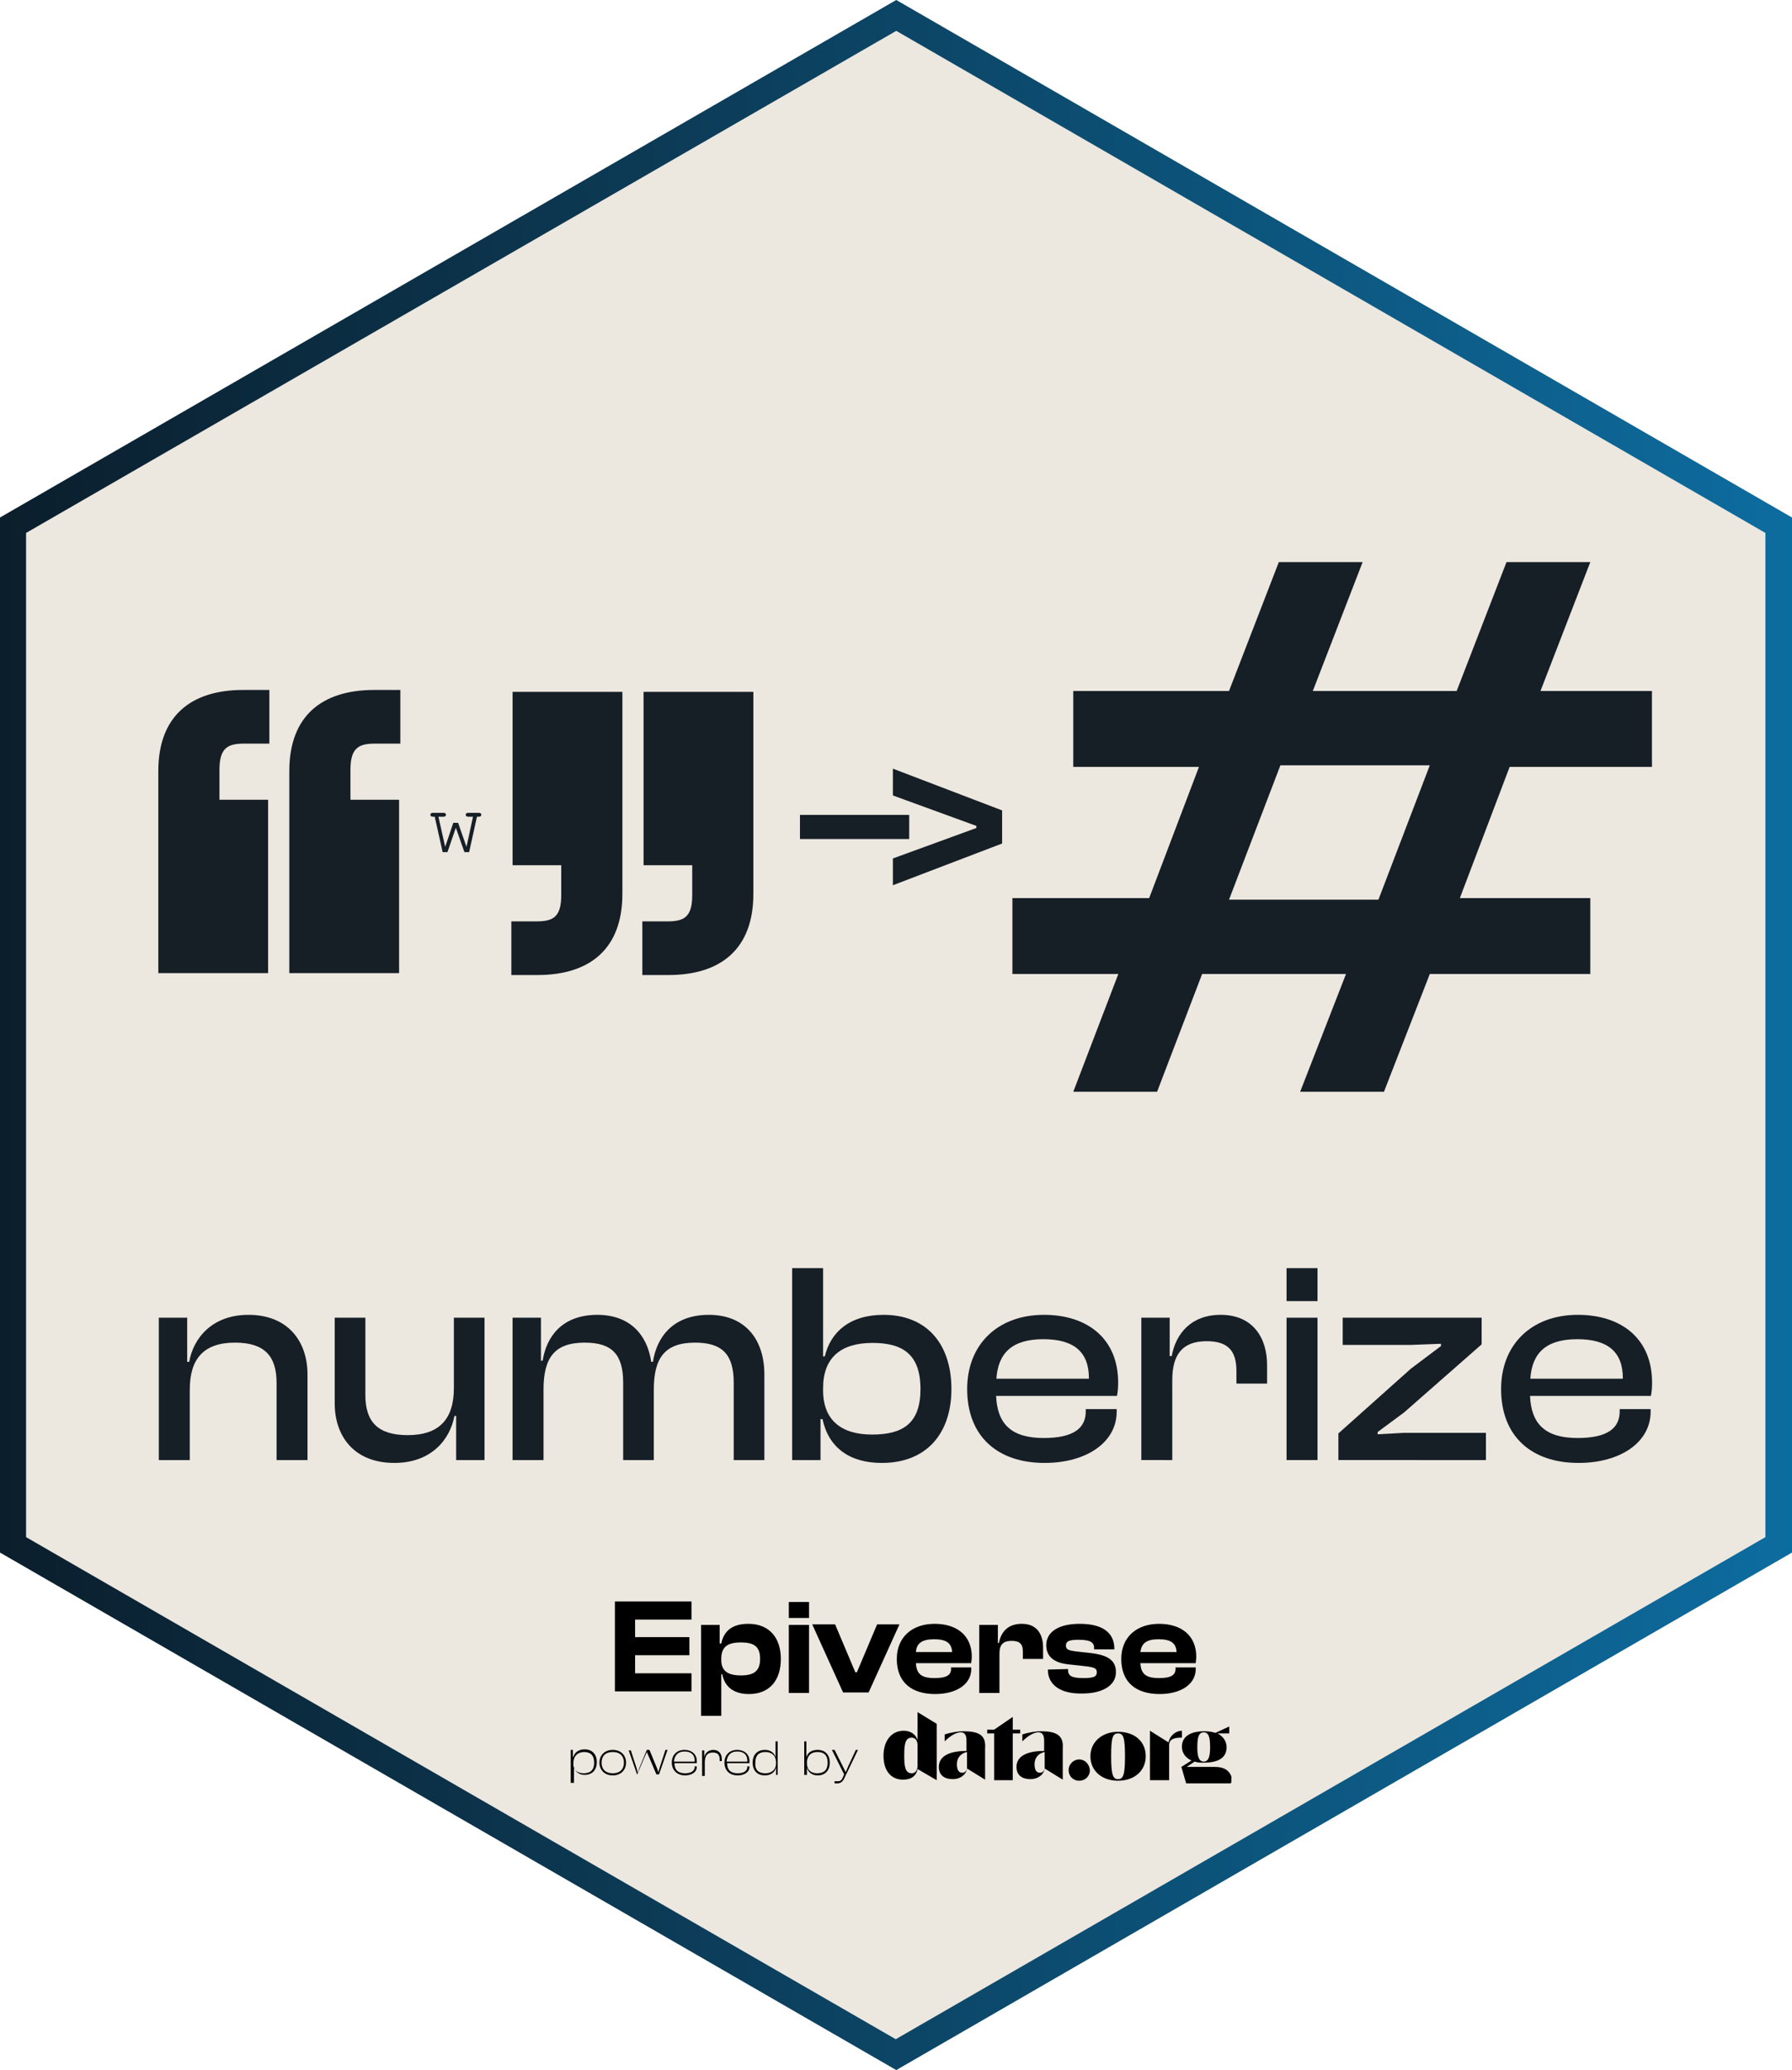
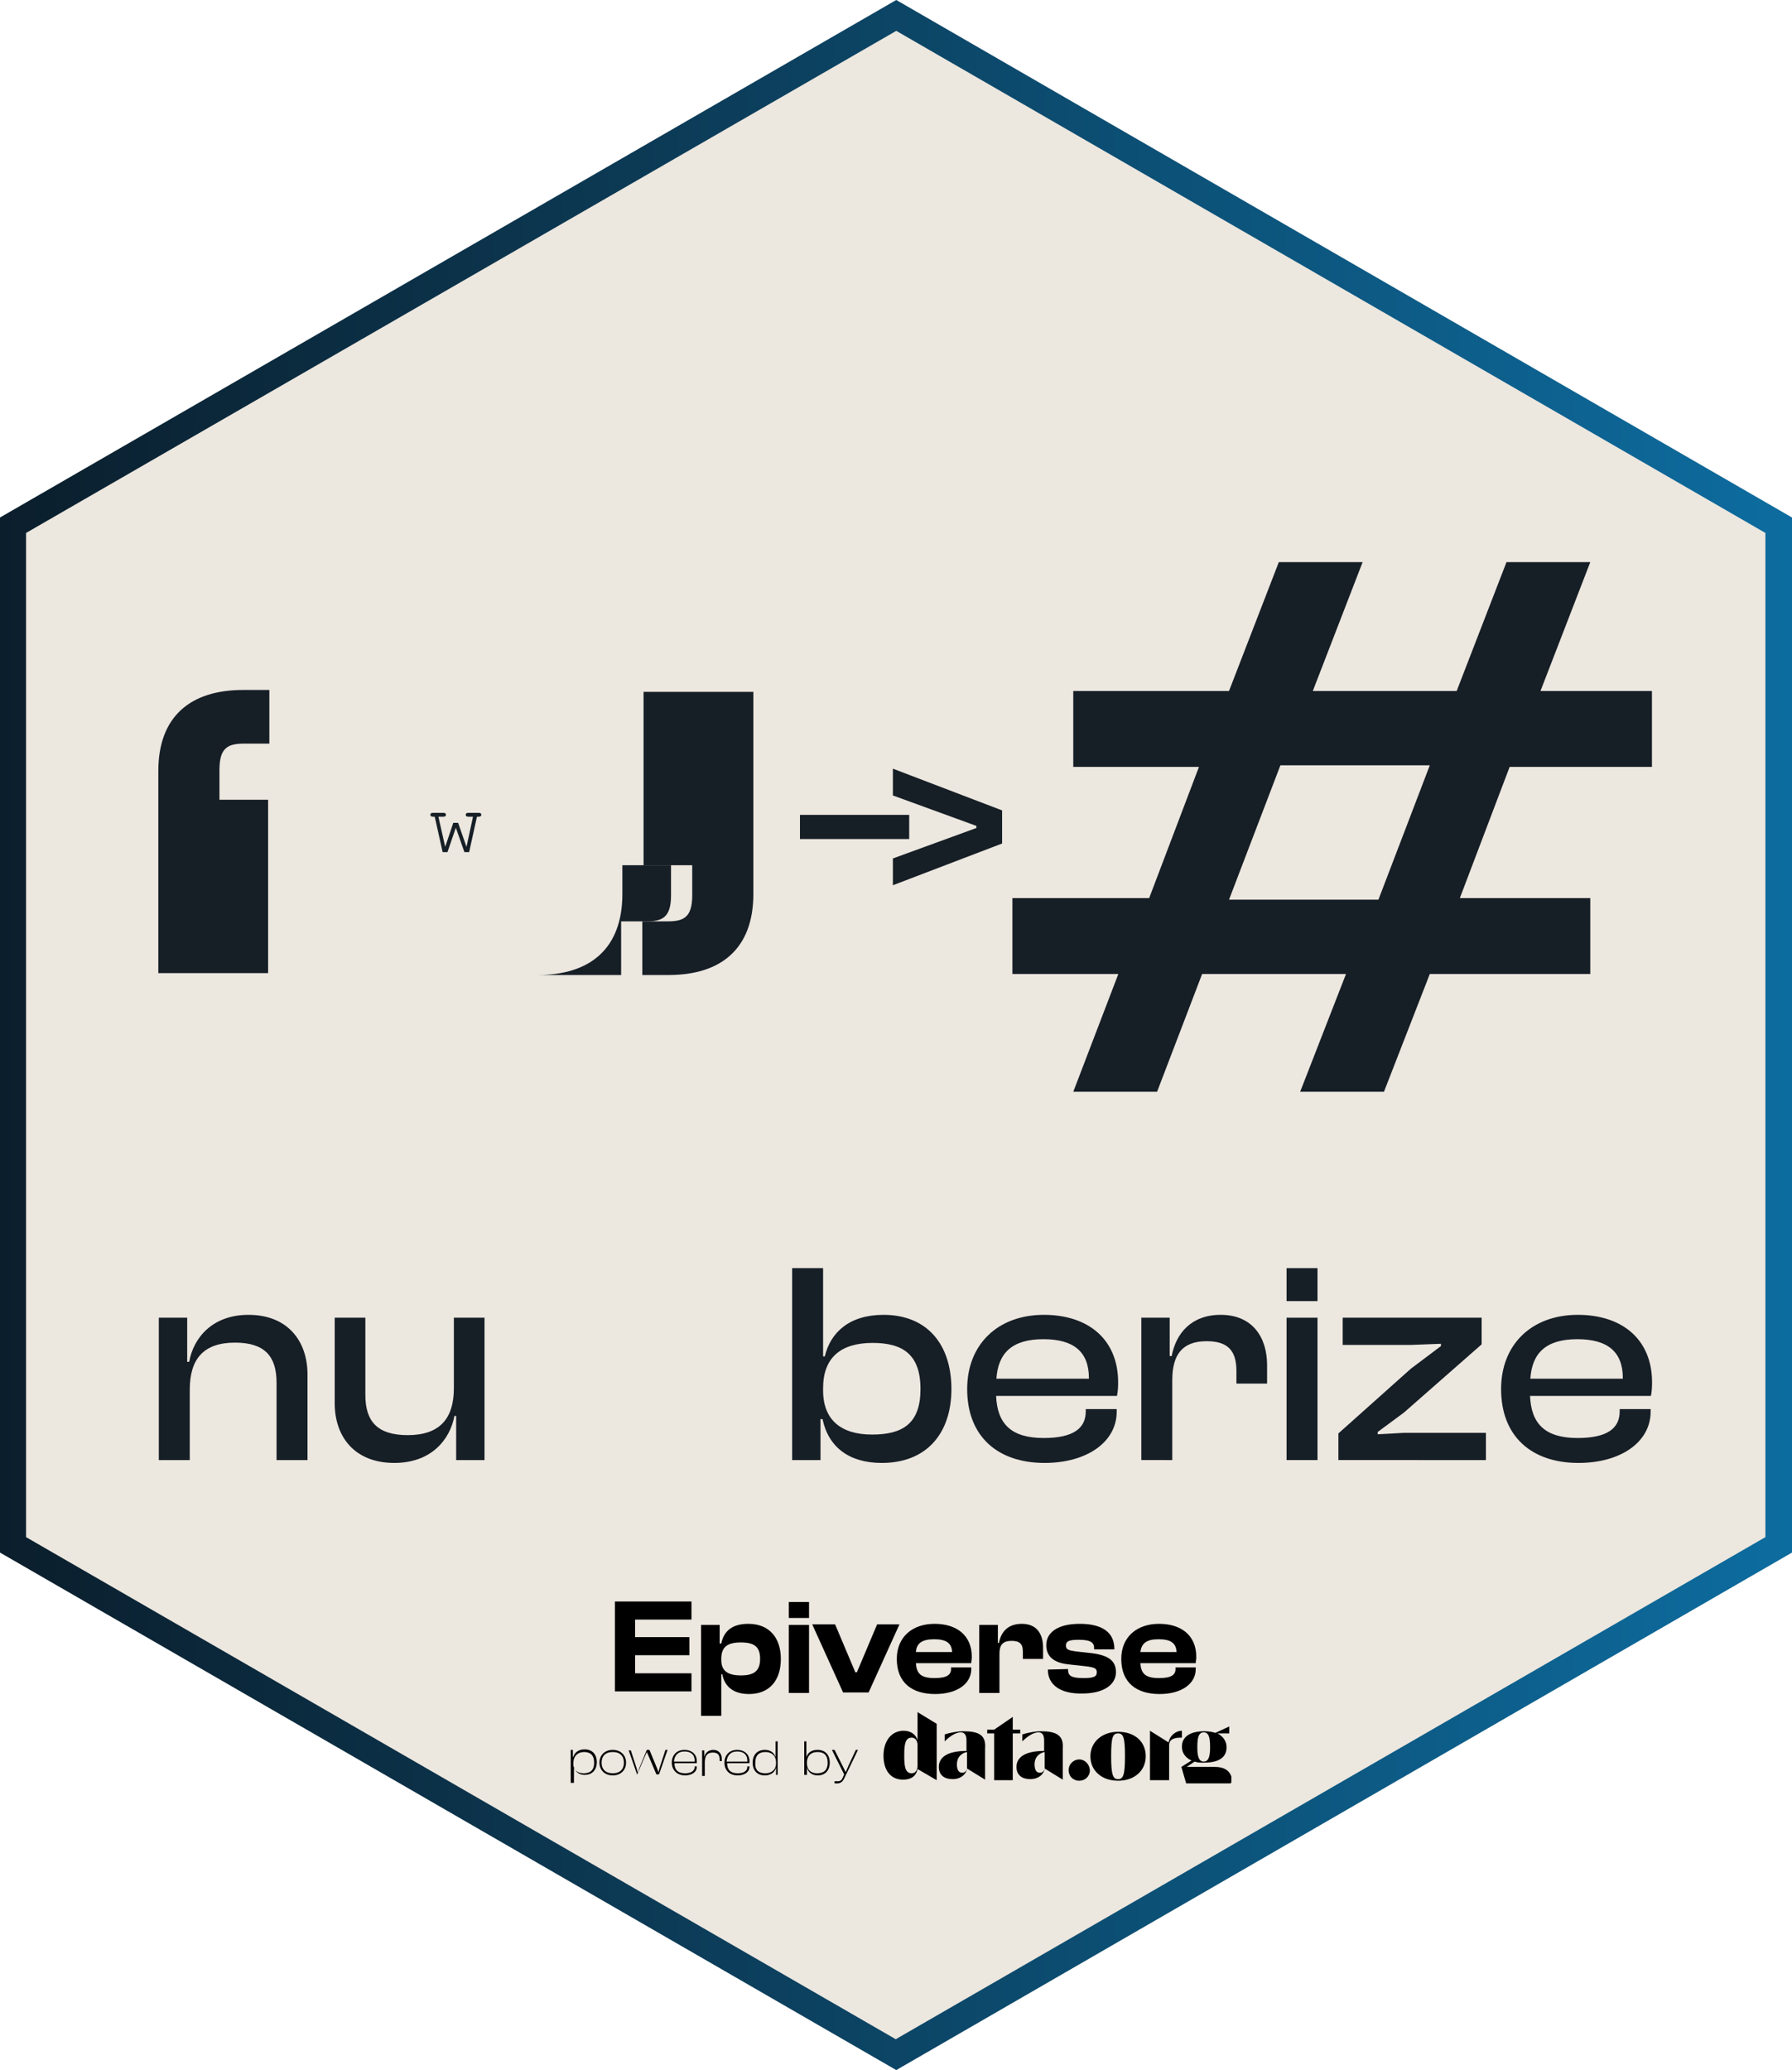
<svg xmlns="http://www.w3.org/2000/svg" xmlns:ns1="http://sodipodi.sourceforge.net/DTD/sodipodi-0.dtd" xmlns:ns2="http://www.inkscape.org/namespaces/inkscape" version="1.1" id="Layer_1" x="0px" y="0px" viewBox="0 0 336.9 389.2" xml:space="preserve" ns1:docname="logo.svg" ns2:version="1.1.2 (0a00cf5339, 2022-02-04)" width="89.138mm" height="102.976mm">
  <defs id="defs1564">
    <clipPath clipPathUnits="userSpaceOnUse" id="clipPath34176">
      <path d="M 0,792 H 612 V 0 H 0 Z" id="path34174" />
    </clipPath>
    <clipPath clipPathUnits="userSpaceOnUse" id="clipPath34210">
      <path d="m 459.52,23.96 h 27.16 v 27.16 h -27.16 z" id="path34208" />
    </clipPath>
    <clipPath clipPathUnits="userSpaceOnUse" id="clipPath34218">
      <path d="M -32768,32767 H 32767 V -32768 H -32768 Z" id="path34216" />
    </clipPath>
    <clipPath clipPathUnits="userSpaceOnUse" id="clipPath34236">
      <path d="M 0,720.36 H 612 V 792 H 0 Z" id="path34234" />
    </clipPath>
    <clipPath clipPathUnits="userSpaceOnUse" id="clipPath56868">
      <path d="M 0,0 H 612 V 792 H 0 Z" id="path56866" />
    </clipPath>
    <clipPath clipPathUnits="userSpaceOnUse" id="clipPath56880">
      <path d="M 36.78,402.988 H 271.484 V 674 H 36.78 Z" id="path56878" />
    </clipPath>
    <linearGradient x1="0" y1="0" x2="1" y2="0" gradientUnits="userSpaceOnUse" gradientTransform="matrix(234.704,0,0,-234.704,36.781,538.494)" spreadMethod="pad" id="linearGradient59858">
      <stop style="stop-opacity:1;stop-color:#151e27" offset="0" id="stop59854" />
      <stop style="stop-opacity:1;stop-color:#2f68a6" offset="1" id="stop59856" />
    </linearGradient>
    <clipPath clipPathUnits="userSpaceOnUse" id="clipPath59868">
      <path d="M 36.78,402.988 H 271.484 V 674 H 36.78 Z" id="path59866" />
    </clipPath>
    <linearGradient x1="0" y1="0" x2="1" y2="0" gradientUnits="userSpaceOnUse" gradientTransform="matrix(0,-61.777,-61.777,0,117.429,609.961)" spreadMethod="pad" id="linearGradient59892">
      <stop style="stop-opacity:1;stop-color:#d4e623" offset="0" id="stop59884" />
      <stop style="stop-opacity:1;stop-color:#d4e623" offset="0" id="stop59886" />
      <stop style="stop-opacity:1;stop-color:#a9d12f" offset="1" id="stop59888" />
      <stop style="stop-opacity:1;stop-color:#a9d12f" offset="1" id="stop59890" />
    </linearGradient>
    <linearGradient x1="0" y1="0" x2="1" y2="0" gradientUnits="userSpaceOnUse" gradientTransform="matrix(0,-61.777,-61.777,0,117.429,609.961)" spreadMethod="pad" id="linearGradient59916">
      <stop style="stop-opacity:1;stop-color:#c4e124" offset="0" id="stop59908" />
      <stop style="stop-opacity:1;stop-color:#c4e124" offset="0" id="stop59910" />
      <stop style="stop-opacity:1;stop-color:#99cd30" offset="1" id="stop59912" />
      <stop style="stop-opacity:1;stop-color:#99cd30" offset="1" id="stop59914" />
    </linearGradient>
    <clipPath clipPathUnits="userSpaceOnUse" id="clipPath59926">
      <path d="M 36.78,402.988 H 271.484 V 674 H 36.78 Z" id="path59924" />
    </clipPath>
    <linearGradient x1="0" y1="0" x2="1" y2="0" gradientUnits="userSpaceOnUse" gradientTransform="matrix(0,-61.777,-61.777,0,117.429,609.961)" spreadMethod="pad" id="linearGradient59982">
      <stop style="stop-opacity:1;stop-color:#eff5a7" offset="0" id="stop59974" />
      <stop style="stop-opacity:1;stop-color:#eff5a7" offset="0" id="stop59976" />
      <stop style="stop-opacity:1;stop-color:#deeda7" offset="1" id="stop59978" />
      <stop style="stop-opacity:1;stop-color:#deeda7" offset="1" id="stop59980" />
    </linearGradient>
    <clipPath clipPathUnits="userSpaceOnUse" id="clipPath59992">
      <path d="M 36.78,402.988 H 271.484 V 674 H 36.78 Z" id="path59990" />
    </clipPath>
    <linearGradient x1="0" y1="0" x2="1" y2="0" gradientUnits="userSpaceOnUse" gradientTransform="matrix(0,-61.777,-61.777,0,117.429,609.961)" spreadMethod="pad" id="linearGradient60066">
      <stop style="stop-opacity:1;stop-color:#ecf498" offset="0" id="stop60058" />
      <stop style="stop-opacity:1;stop-color:#ecf498" offset="0" id="stop60060" />
      <stop style="stop-opacity:1;stop-color:#d8e999" offset="1" id="stop60062" />
      <stop style="stop-opacity:1;stop-color:#d8e999" offset="1" id="stop60064" />
    </linearGradient>
    <clipPath clipPathUnits="userSpaceOnUse" id="clipPath60076">
      <path d="m 124.772,549.341 h 0.005 z m -0.002,0 h 0.002 z" id="path60074" />
    </clipPath>
    <linearGradient x1="0" y1="0" x2="1" y2="0" gradientUnits="userSpaceOnUse" gradientTransform="matrix(0,-61.777,-61.777,0,117.429,609.961)" spreadMethod="pad" id="linearGradient60098">
      <stop style="stop-opacity:1;stop-color:#e4f198" offset="0" id="stop60090" />
      <stop style="stop-opacity:1;stop-color:#e4f198" offset="0" id="stop60092" />
      <stop style="stop-opacity:1;stop-color:#d1e798" offset="1" id="stop60094" />
      <stop style="stop-opacity:1;stop-color:#d1e798" offset="1" id="stop60096" />
    </linearGradient>
    <clipPath clipPathUnits="userSpaceOnUse" id="clipPath60156">
      <path d="M 36.78,402.988 H 271.484 V 674 H 36.78 Z" id="path60154" />
    </clipPath>
    <clipPath clipPathUnits="userSpaceOnUse" id="clipPath60288">
      <path d="M 36.78,402.988 H 271.484 V 674 H 36.78 Z" id="path60286" />
    </clipPath>
    <clipPath clipPathUnits="userSpaceOnUse" id="clipPath60410">
      <path d="M 36.78,402.988 H 271.484 V 674 H 36.78 Z" id="path60408" />
    </clipPath>
    <clipPath clipPathUnits="userSpaceOnUse" id="clipPath60498">
      <path d="M 36.78,402.988 H 271.484 V 674 H 36.78 Z" id="path60496" />
    </clipPath>
    <linearGradient x1="0" y1="0" x2="1" y2="0" gradientUnits="userSpaceOnUse" gradientTransform="matrix(0,-61.777,-61.777,0,117.429,609.961)" spreadMethod="pad" id="linearGradient60558">
      <stop style="stop-opacity:1;stop-color:#f7fad7" offset="0" id="stop60550" />
      <stop style="stop-opacity:1;stop-color:#f7fad7" offset="0" id="stop60552" />
      <stop style="stop-opacity:1;stop-color:#f0f6d6" offset="1" id="stop60554" />
      <stop style="stop-opacity:1;stop-color:#f0f6d6" offset="1" id="stop60556" />
    </linearGradient>
    <linearGradient x1="0" y1="0" x2="1" y2="0" gradientUnits="userSpaceOnUse" gradientTransform="matrix(0,-61.777,-61.777,0,117.429,609.961)" spreadMethod="pad" id="linearGradient60582">
      <stop style="stop-opacity:1;stop-color:#f5fad6" offset="0" id="stop60574" />
      <stop style="stop-opacity:1;stop-color:#f5fad6" offset="0" id="stop60576" />
      <stop style="stop-opacity:1;stop-color:#edf5d5" offset="1" id="stop60578" />
      <stop style="stop-opacity:1;stop-color:#edf5d5" offset="1" id="stop60580" />
    </linearGradient>
    <clipPath clipPathUnits="userSpaceOnUse" id="clipPath60592">
      <path d="M 36.78,402.988 H 271.484 V 674 H 36.78 Z" id="path60590" />
    </clipPath>
    <clipPath clipPathUnits="userSpaceOnUse" id="clipPath60702">
      <path d="M 36.78,402.988 H 271.484 V 674 H 36.78 Z" id="path60700" />
    </clipPath>
    <clipPath clipPathUnits="userSpaceOnUse" id="clipPath60802">
      <path d="M 36.78,402.988 H 271.484 V 674 H 36.78 Z" id="path60800" />
    </clipPath>
    <clipPath clipPathUnits="userSpaceOnUse" id="clipPath60904">
      <path d="M 36.78,402.988 H 271.484 V 674 H 36.78 Z" id="path60902" />
    </clipPath>
    <clipPath clipPathUnits="userSpaceOnUse" id="clipPath61258">
      <path d="M 350.6,319.644 H 530.649 V 369.2 H 350.6 Z" id="path61256" />
    </clipPath>
  </defs>
  <ns1:namedview id="namedview1562" pagecolor="#ffffff" bordercolor="#666666" borderopacity="1.0" ns2:pageshadow="2" ns2:pageopacity="0.0" ns2:pagecheckerboard="0" showgrid="false" ns2:zoom="0.59709927" ns2:cx="-134.81845" ns2:cy="327.41624" ns2:window-width="1920" ns2:window-height="1016" ns2:window-x="0" ns2:window-y="0" ns2:window-maximized="1" ns2:current-layer="Layer_1" units="mm" fit-margin-top="0" fit-margin-left="0" fit-margin-right="0" fit-margin-bottom="0" showguides="true" ns2:guide-bbox="true" ns2:document-units="mm" />
  <style type="text/css" id="style2">
	.st0{fill:#18BED2;}
	.st1{fill:none;}
	.st2{font-family:'ClashDisplay-Medium';}
	.st3{font-size:89px;}
	.st4{fill:url(#SVGID_1_);}
	.st5{fill-rule:evenodd;clip-rule:evenodd;fill:#92ABA6;}
	.st6{opacity:0.91;fill-rule:evenodd;clip-rule:evenodd;fill:url(#SVGID_00000044169153931771760620000012331813040940204451_);}
	.st7{fill:#51B96F;stroke:#FFFFFF;stroke-width:0.745;stroke-miterlimit:3.813;}
	.st8{fill-rule:evenodd;clip-rule:evenodd;fill:#86A8D7;}
	.st9{fill:#628BC8;stroke:#FFFFFF;stroke-width:0.745;stroke-miterlimit:3.813;}
	.st10{fill-rule:evenodd;clip-rule:evenodd;fill:#FFFFFF;fill-opacity:0.615;}
	.st11{fill-rule:evenodd;clip-rule:evenodd;fill:#FFFFFF;fill-opacity:0.55;}
	.st12{fill-rule:evenodd;clip-rule:evenodd;}
</style>
  <linearGradient id="SVGID_1_" gradientUnits="userSpaceOnUse" x1="133.059" y1="392.074" x2="470.048" y2="392.074" gradientTransform="translate(-133.1,-197.5)">
    <stop offset="0" style="stop-color:#0B1E2C" id="stop1488" />
    <stop offset="1" style="stop-color:#0D6C9F" id="stop1490" />
  </linearGradient>
  <path class="st4" d="M 168.5,4.4999999e-7 0,97.3 V 291.9 l 168.5,97.3 168.4,-97.3 V 97.3 Z" id="path112415" style="fill:#ece7df;fill-opacity:1" ns1:nodetypes="ccccccc" />
  <g id="g150968" transform="matrix(1.118,0,0,1.118,0.424,-30.273)">
    <path d="m 31.532,272.615 v -11.849 c 0,-5.202 2.36,-7.9 7.611,-7.9 4.961,0 6.984,2.264 6.984,6.744 v 13.005 h 5.202 v -14.402 c 0,-5.539 -3.275,-10.019 -9.923,-10.019 -6.069,0 -9.248,3.853 -9.971,7.9 h -0.337 v -7.418 h -4.769 v 23.94 z" style="font-weight:500;font-size:48.168px;font-family:'Clash Display';-inkscape-font-specification:'Clash Display Medium';fill:#161e26;fill-opacity:1;stroke-width:0.085" id="path1092" />
    <path d="m 65.924,273.097 c 6.166,0 9.345,-3.853 10.115,-7.9 h 0.289 v 7.418 h 4.769 v -23.94 h -5.154 v 11.849 c 0,5.202 -2.457,7.9 -7.755,7.9 -5.058,0 -7.129,-2.264 -7.129,-6.744 v -13.005 h -5.154 v 14.402 c 0,5.539 3.275,10.019 10.019,10.019 z" style="font-weight:500;font-size:48.168px;font-family:'Clash Display';-inkscape-font-specification:'Clash Display Medium';fill:#161e26;fill-opacity:1;stroke-width:0.085" id="path1094" />
-     <path d="m 91.02,272.615 v -11.849 c 0,-5.298 1.782,-7.9 6.936,-7.9 4.624,0 6.455,2.023 6.455,6.744 v 13.005 h 5.154 v -11.849 c 0,-5.298 1.83,-7.9 6.936,-7.9 4.624,0 6.503,2.023 6.503,6.744 v 13.005 h 5.154 v -14.402 c 0,-5.78 -3.131,-10.019 -9.345,-10.019 -6.069,0 -8.767,3.805 -9.393,7.9 h -0.289 c -0.674,-4.576 -3.613,-7.9 -9.056,-7.9 -5.973,0 -8.574,3.709 -9.2,7.707 h -0.289 v -7.225 h -4.769 v 23.94 z" style="font-weight:500;font-size:48.168px;font-family:'Clash Display';-inkscape-font-specification:'Clash Display Medium';fill:#161e26;fill-opacity:1;stroke-width:0.085" id="path1096" />
    <path d="m 137.598,272.615 v -6.888 h 0.337 c 1.012,4.769 4.528,7.37 9.971,7.37 7.611,0 11.705,-5.058 11.705,-12.427 0,-7.466 -4.046,-12.476 -11.416,-12.476 -5.732,0 -8.911,2.938 -9.874,6.984 h -0.289 v -14.836 h -5.202 v 32.273 z m 0.434,-11.705 v -0.385 c 0,-5.106 2.938,-7.611 8.333,-7.611 5.106,0 8.044,1.975 8.044,7.755 0,5.732 -2.89,7.659 -8.14,7.659 -5.154,0 -8.237,-2.408 -8.237,-7.418 z" style="font-weight:500;font-size:48.168px;font-family:'Clash Display';-inkscape-font-specification:'Clash Display Medium';fill:#161e26;fill-opacity:1;stroke-width:0.085" id="path1098" />
    <path d="m 175.266,273.097 c 7.129,0 12.138,-3.516 12.138,-8.622 v -0.434 h -5.202 v 0.385 c 0,2.842 -2.071,4.48 -7.081,4.48 -5.539,0 -7.803,-2.457 -7.996,-7.081 h 20.327 c 0.144,-0.723 0.193,-1.397 0.193,-2.264 0,-7.273 -5.058,-11.368 -12.476,-11.368 -7.803,0 -12.909,5.01 -12.909,12.476 0,7.996 5.154,12.427 13.005,12.427 z m -0.193,-20.809 c 5.106,0 7.659,2.119 7.659,6.551 v 0.096 h -15.558 c 0.289,-4.287 2.601,-6.647 7.9,-6.647 z" style="font-weight:500;font-size:48.168px;font-family:'Clash Display';-inkscape-font-specification:'Clash Display Medium';fill:#161e26;fill-opacity:1;stroke-width:0.085" id="path1100" />
    <path d="m 196.749,272.615 v -13.439 c 0,-4.287 1.686,-6.551 5.78,-6.551 3.564,0 5.009,1.59 5.009,5.009 v 2.119 h 5.154 v -3.131 c 0,-4.528 -2.36,-8.429 -7.803,-8.429 -4.913,0 -7.514,3.083 -8.237,6.936 h -0.337 v -6.455 h -4.769 v 23.94 z" style="font-weight:500;font-size:48.168px;font-family:'Clash Display';-inkscape-font-specification:'Clash Display Medium';fill:#161e26;fill-opacity:1;stroke-width:0.085" id="path1102" />
    <path d="m 221.17,245.882 v -5.539 h -5.202 v 5.539 z m 0,26.733 v -23.94 h -5.202 v 23.94 z" style="font-weight:500;font-size:48.168px;font-family:'Clash Display';-inkscape-font-specification:'Clash Display Medium';fill:#161e26;fill-opacity:1;stroke-width:0.085" id="path1104" />
    <path d="m 249.493,272.615 v -4.576 h -13.776 l -4.431,0.241 v -0.385 l 4.431,-3.275 13.054,-11.464 v -4.48 h -23.362 v 4.576 h 11.464 l 5.058,-0.193 v 0.385 l -5.058,3.805 -12.187,10.886 v 4.48 z" style="font-weight:500;font-size:48.168px;font-family:'Clash Display';-inkscape-font-specification:'Clash Display Medium';fill:#161e26;fill-opacity:1;stroke-width:0.085" id="path1106" />
    <path d="m 265.051,273.097 c 7.129,0 12.138,-3.516 12.138,-8.622 v -0.434 h -5.202 v 0.385 c 0,2.842 -2.071,4.48 -7.081,4.48 -5.539,0 -7.803,-2.457 -7.996,-7.081 h 20.327 c 0.145,-0.723 0.193,-1.397 0.193,-2.264 0,-7.273 -5.058,-11.368 -12.476,-11.368 -7.803,0 -12.909,5.01 -12.909,12.476 0,7.996 5.154,12.427 13.005,12.427 z m -0.193,-20.809 c 5.106,0 7.659,2.119 7.659,6.551 v 0.096 h -15.558 c 0.289,-4.287 2.601,-6.647 7.9,-6.647 z" style="font-weight:500;font-size:48.168px;font-family:'Clash Display';-inkscape-font-specification:'Clash Display Medium';fill:#161e26;fill-opacity:1;stroke-width:0.085" id="path1108" />
  </g>
  <path class="st4" d="m 168.5,5.8 163.4,94.4 V 289 L 168.4,383.4 4.9,289 V 100.2 L 168.5,5.8 M 168.5,0 0,97.3 v 194.6 l 168.5,97.3 168.4,-97.3 V 97.3 Z" id="path1493" style="fill:url(#SVGID_1_)" />
  <g id="g1533" transform="translate(-133.1,-197.5)">
    <path d="m 248.7,515.7 v -17.1 h 14.4 v 3.4 h -10.6 v 3.3 h 10.2 v 3.4 h -10.2 v 3.4 h 10.6 v 3.4 h -14.4 z" id="path1517" />
    <path d="M 264.9,520.1 V 503 h 3.5 v 3.5 h 0.3 c 0.5,-2.4 2.1,-3.7 5.1,-3.7 3.9,0 6.1,2.6 6.1,6.6 0,4 -2.1,6.6 -6,6.6 -3,0 -4.6,-1.5 -5,-3.7 h -0.2 v 7.8 z m 7.5,-7.6 c 2.4,0 3.6,-0.8 3.6,-3.1 0,-2.3 -1.1,-3.1 -3.6,-3.1 -2.5,0 -3.7,0.8 -3.7,3.1 v 0.2 c 0,2.1 1.3,2.9 3.7,2.9 z" id="path1519" />
    <path d="m 281.4,501.7 v -3 h 3.8 v 3 z m 0,14 V 503 h 3.8 v 12.8 h -3.8 z" id="path1521" />
    <path d="m 291.6,515.7 -5.8,-12.8 h 4.3 l 3.8,9 h 0.3 l 3.8,-9 h 4.2 l -5.8,12.8 z" id="path1523" />
    <path d="m 301.7,509.4 c 0,-4.1 2.9,-6.6 7.1,-6.6 4.2,0 7,2.2 7,6.2 0,0.5 -0.1,0.8 -0.1,1.2 h -10.4 c 0.1,2 1,2.8 3.5,2.8 2.3,0 3.1,-0.6 3.1,-1.7 V 511 h 3.8 v 0.3 c 0,2.8 -2.7,4.7 -6.8,4.7 -4.3,0 -7.2,-2.1 -7.2,-6.6 z m 3.6,-1.3 h 6.8 c -0.1,-1.7 -1.1,-2.4 -3.4,-2.4 -2.3,0 -3.3,0.8 -3.4,2.4 z" id="path1525" />
    <path d="M 317.2,515.7 V 503 h 3.5 v 3.4 h 0.2 c 0.4,-2.1 1.7,-3.6 4.3,-3.6 2.9,0 4,2 4,4.5 v 2.1 h -3.8 V 508 c 0,-1.4 -0.6,-2 -2.1,-2 -1.7,0 -2.3,0.8 -2.3,2.4 v 7.4 h -3.8 z" id="path1527" />
    <path d="m 330.1,511.4 v 0 l 3.8,-0.1 v 0.2 c 0,1.1 0.7,1.5 2.9,1.5 2,0 2.5,-0.3 2.5,-1.1 0,-0.7 -0.4,-0.9 -1.9,-1.1 l -3.6,-0.4 c -2.5,-0.3 -4,-1.4 -4,-3.6 0,-2.2 1.9,-4 6.3,-4 4.2,0 6.5,1.6 6.5,4.7 v 0.1 h -3.8 v -0.2 c 0,-1 -0.5,-1.6 -2.9,-1.6 -1.9,0 -2.4,0.3 -2.4,1.1 0,0.7 0.4,0.9 2,1.1 l 2.7,0.3 c 3.4,0.4 4.7,1.5 4.7,3.6 0,2.4 -2.4,4 -6.3,4 -4.1,0.1 -6.5,-1.6 -6.5,-4.5 z" id="path1529" />
    <path d="m 343.9,509.4 c 0,-4.1 2.9,-6.6 7.1,-6.6 4.2,0 7,2.2 7,6.2 0,0.5 -0.1,0.8 -0.1,1.2 h -10.4 c 0.1,2 1,2.8 3.5,2.8 2.3,0 3.1,-0.6 3.1,-1.7 V 511 h 3.8 v 0.3 c 0,2.8 -2.7,4.7 -6.8,4.7 -4.3,0 -7.2,-2.1 -7.2,-6.6 z m 3.6,-1.3 h 6.8 c -0.1,-1.7 -1.1,-2.4 -3.4,-2.4 -2.3,0 -3.2,0.8 -3.4,2.4 z" id="path1531" />
  </g>
  <g id="g1557" transform="translate(-133.1,-197.5)">
    <path class="st12" d="m 336,528.3 c -1.1,0 -2,0.9 -2,2 0,1.1 0.8,2 2,2 1.1,0 2,-0.8 2,-2 -0.1,-1.1 -0.9,-2 -2,-2 m 7.3,-5.2 c -3,0 -5.2,1.9 -5.2,4.6 0,2.7 2.1,4.6 5.2,4.6 3.1,0 5.2,-1.9 5.2,-4.6 0,-2.8 -2.1,-4.6 -5.2,-4.6 m 0,8.9 c -1,0 -1.3,-0.9 -1.3,-4.3 0,-3.6 0.3,-4.3 1.3,-4.3 1,0 1.3,0.8 1.3,4.3 0,3.4 -0.3,4.3 -1.3,4.3 m 12,-9.1 c -1.1,0 -2.3,0.9 -2.5,2.2 l -3.5,-2.2 v 9.3 h 3.6 v -6.6 c 0,-1.4 1.6,-1.4 2.4,-1.4 z m 6.2,6.8 h -5.3 l 1.5,-1 c 0.6,0.2 0.9,0.2 1.7,0.2 2.9,0 4.3,-1 4.3,-2.9 0,-1.1 -0.6,-2 -1.7,-2.6 h 2.2 v -1.3 l -2.6,1.2 c -0.6,-0.2 -1.3,-0.3 -2.1,-0.3 -2.9,0 -4.2,1.2 -4.2,2.9 0,1.2 0.7,2.1 1.8,2.6 l -1.9,1.2 0.9,3.1 h 8.4 c 0,-0.1 0,-0.1 0.1,-0.2 v -1.1 c -0.4,-1.1 -1.3,-1.8 -3.1,-1.8 m -2.1,-6.5 c 1,0 1.2,1.1 1.2,2.8 0,1.5 -0.2,2.7 -1.2,2.7 -1,0 -1.2,-1.2 -1.2,-2.7 0,-1.7 0.2,-2.8 1.2,-2.8 M 314.2,523 c -0.9,0 -2.3,0.2 -3.5,0.6 v 1.3 c 0.8,-0.8 2,-1.7 3,-1.7 1,0 1.1,0.9 1.1,1.6 v 1.9 c -3.6,0 -5.2,1.2 -5.2,3 0,1.6 1.1,2.3 2.6,2.3 1.6,0 2.6,-1 2.7,-2 l 3.4,2.1 v -5.9 c 0.2,-2.5 -1.2,-3.2 -4.1,-3.2 m 0.7,6.9 c 0,0.4 -0.3,0.9 -0.9,0.9 -0.7,0 -1,-0.6 -1,-1.6 0,-1 0.5,-2 1.9,-2.3 z m 10,-7.2 h -1.4 v -2.4 l -3.5,2.4 h -1.3 v 0.7 h 1.3 v 8.8 h 3.5 v -8.8 h 1.4 z m -19.3,-3.3 v 5.3 c -0.3,-1.1 -1.3,-1.8 -2.6,-1.8 -2.3,0 -3.8,1.9 -3.8,4.7 0,2.7 1.3,4.5 3.7,4.5 1.6,0 2.5,-0.8 2.7,-2 l 3.6,2.1 v -10.6 z m 0,10.1 c 0,0.8 -0.4,1.4 -1.1,1.4 -1.3,0 -1.4,-1.5 -1.4,-3.4 0,-2.1 0.2,-3.3 1.4,-3.3 0.7,0 1.1,0.6 1.1,1.4 z m 23.2,-6.5 c -0.9,0 -2.3,0.2 -3.5,0.6 v 1.3 c 0.8,-0.8 2,-1.7 3,-1.7 1,0 1.1,0.9 1.1,1.6 v 1.9 c -3.6,0 -5.2,1.2 -5.2,3 0,1.6 1.1,2.3 2.6,2.3 1.6,0 2.6,-1 2.7,-2 l 3.4,2.1 v -5.9 c 0.2,-2.5 -1.3,-3.2 -4.1,-3.2 m 0.7,6.9 c 0,0.4 -0.3,0.9 -0.9,0.9 -0.7,0 -1,-0.6 -1,-1.6 0,-1 0.5,-2 1.9,-2.3 z" id="path1535" />
    <g id="g1555">
      <path d="m 240.4,532.8 v -6.3 h 0.4 v 1.3 h 0.1 c 0.2,-0.8 1,-1.4 2.1,-1.4 1.5,0 2.3,1 2.3,2.4 0,1.4 -0.8,2.4 -2.3,2.4 -1,0 -1.8,-0.6 -2,-1.5 v 3 h -0.6 z m 2.4,-1.9 c 1.2,0 2,-0.5 2,-2 0,-1.5 -0.8,-2 -1.9,-2 -1.2,0 -2,0.8 -2,2 v 0.1 c -0.1,1.2 0.7,1.9 1.9,1.9 z" id="path1537" />
      <path d="m 245.8,528.9 c 0,-1.4 1,-2.4 2.5,-2.4 1.5,0 2.5,1 2.5,2.4 0,1.4 -1,2.4 -2.5,2.4 -1.5,0 -2.5,-1 -2.5,-2.4 z m 4.6,0 c 0,-1.2 -0.7,-2 -2.1,-2 -1.4,0 -2.1,0.8 -2.1,2 0,1.2 0.7,2 2.1,2 1.4,0 2.1,-0.8 2.1,-2 z" id="path1539" />
      <path d="m 252.9,531.2 -1.6,-4.6 h 0.4 l 1.1,3.4 0.2,0.8 v 0 l 0.3,-0.9 1.4,-3.4 h 0.5 l 1.4,3.4 0.3,0.8 v 0 l 0.2,-0.8 1.1,-3.4 h 0.4 l -1.6,4.6 h -0.5 l -1.4,-3.3 -0.4,-0.9 v 0 l -0.4,0.9 -1.4,3.3 v 0 z" id="path1541" />
      <path d="m 259.4,528.9 c 0,-1.4 0.9,-2.4 2.4,-2.4 1.3,0 2.3,0.8 2.3,2.1 0,0.2 0,0.3 0,0.4 h -4.2 c 0,1.2 0.6,1.9 2,1.9 1.2,0 1.8,-0.5 1.8,-1.2 v -0.1 h 0.4 v 0.1 c 0,1 -1,1.6 -2.2,1.6 -1.5,0 -2.5,-1 -2.5,-2.4 z m 0.4,-0.2 h 3.9 c 0,-0.1 0,-0.1 0,-0.2 0,-1.1 -0.7,-1.7 -1.9,-1.7 -1.3,0 -1.9,0.8 -2,1.9 z" id="path1543" />
      <path d="m 265.1,531.2 v -4.6 h 0.4 v 1.3 0 c 0.1,-0.7 0.7,-1.4 1.7,-1.4 1.1,0 1.6,0.8 1.6,1.7 v 0.4 h -0.4 v -0.3 c 0,-0.9 -0.4,-1.3 -1.3,-1.3 -1.1,0 -1.5,0.7 -1.5,1.9 v 2.5 h -0.5 z" id="path1545" />
      <path d="m 269.3,528.9 c 0,-1.4 0.9,-2.4 2.4,-2.4 1.3,0 2.3,0.8 2.3,2.1 0,0.2 0,0.3 0,0.4 h -4.2 c 0,1.2 0.6,1.9 2,1.9 1.2,0 1.8,-0.5 1.8,-1.2 v -0.1 h 0.4 v 0.1 c 0,1 -1,1.6 -2.2,1.6 -1.6,0 -2.5,-1 -2.5,-2.4 z m 0.4,-0.2 h 3.9 c 0,-0.1 0,-0.1 0,-0.2 0,-1.1 -0.7,-1.7 -1.9,-1.7 -1.3,0 -1.9,0.8 -2,1.9 z" id="path1547" />
      <path d="m 274.6,528.9 c 0,-1.4 0.8,-2.4 2.3,-2.4 1.1,0 1.8,0.6 2,1.4 v 0 -3 h 0.4 v 6.3 H 279 v -1.4 0 c -0.2,0.9 -1,1.5 -2.1,1.5 -1.5,0 -2.3,-1 -2.3,-2.4 z m 2.4,2 c 1.2,0 2,-0.7 2,-1.9 v -0.1 c 0,-1.3 -0.8,-2 -2,-2 -1.1,0 -1.9,0.5 -1.9,2 -0.1,1.5 0.7,2 1.9,2 z" id="path1549" />
      <path d="m 284.3,531.2 v -6.3 h 0.4 v 3 0 c 0.2,-0.8 0.9,-1.4 2.1,-1.4 1.5,0 2.3,1 2.3,2.4 0,1.4 -0.8,2.4 -2.3,2.4 -1,0 -1.8,-0.6 -2,-1.5 v 0 1.4 z m 2.4,-0.3 c 1.2,0 2,-0.5 2,-2 0,-1.5 -0.8,-2 -1.9,-2 -1.3,0 -2,0.8 -2,2 v 0.1 c 0,1.2 0.7,1.9 1.9,1.9 z" id="path1551" />
      <path d="m 290,532.8 v -0.4 h 0.6 c 0.5,0 0.7,-0.2 0.9,-0.6 l 0.3,-0.7 -2.3,-4.6 h 0.5 l 1.5,3 0.6,1.2 v 0 l 0.5,-1.2 1.4,-3 h 0.4 l -2.6,5.4 c -0.3,0.6 -0.7,0.9 -1.3,0.9 z" id="path1553" />
    </g>
  </g>
  <g id="g109883" style="fill:#161e26;fill-opacity:1">
    <g id="g3709" transform="translate(-6.587,-6.481)" style="fill:#161e26;fill-opacity:1">
      <path d="m 177.518,164.23 v -4.541 H 156.983 v 4.541 z" style="font-weight:500;font-size:97.387px;font-family:'Clash Display';-inkscape-font-specification:'Clash Display Medium';letter-spacing:-2.417px;fill:#161e26;fill-opacity:1;stroke-width:0.099" id="path1135" />
      <path d="m 194.987,165.069 v -6.22 l -20.535,-7.849 v 5.035 l 15.698,5.726 v 0.395 l -15.698,5.726 v 5.035 z" style="font-weight:500;font-size:97.387px;font-family:'Clash Display';-inkscape-font-specification:'Clash Display Medium';letter-spacing:-2.417px;fill:#161e26;fill-opacity:1;stroke-width:0.087" id="path1137" />
    </g>
    <path d="m 217.533,205.266 8.471,-22.145 h 27.049 l -8.62,22.145 h 15.754 l 8.62,-22.145 h 30.17 v -14.268 h -24.522 l 9.363,-24.671 h 26.752 v -14.268 h -20.956 l 9.363,-24.225 h -15.754 l -9.363,24.225 h -27.049 l 9.363,-24.225 h -15.754 l -9.363,24.225 h -29.278 v 14.268 h 23.631 l -9.363,24.671 h -25.711 v 14.268 h 19.915 l -8.471,22.145 z m 23.185,-61.381 h 28.089 l -9.66,25.266 h -28.089 z" style="font-weight:500;font-size:97.387px;font-family:'Clash Display';-inkscape-font-specification:'Clash Display Medium';letter-spacing:-2.417px;fill:#161e26;fill-opacity:1;stroke-width:0.261" id="path1139" />
    <g id="g109864" style="fill:#161e26;fill-opacity:1">
      <g id="g102316" transform="translate(66.961,-292.107)" style="fill:#161e26;fill-opacity:1">
        <g aria-label="," id="g102281" style="font-weight:500;font-size:398.206px;line-height:1.25;font-family:'Clash Display';-inkscape-font-specification:'Clash Display Medium';fill:#161e26;fill-opacity:1;stroke-width:9.955" transform="matrix(-0.589,0,0,-0.589,105.219,717.802)">
          <path d="m 214.713,502.502 c 16.725,0 27.078,-8.362 27.078,-25.883 v -64.509 h -35.042 v 55.351 h 15.53 v 9.557 c 0,7.168 -2.787,8.362 -7.964,8.362 h -7.964 v 17.123 z" style="font-weight:normal;-inkscape-font-specification:'Clash Display';fill:#161e26;fill-opacity:1" id="path102279" />
        </g>
        <g aria-label="," id="g102285" style="font-weight:500;font-size:398.206px;line-height:1.25;font-family:'Clash Display';-inkscape-font-specification:'Clash Display Medium';fill:#161e26;fill-opacity:1;stroke-width:9.955" transform="matrix(-0.589,0,0,-0.589,129.845,717.802)">
-           <path d="m 214.713,502.502 c 16.725,0 27.078,-8.362 27.078,-25.883 v -64.509 h -35.042 v 55.351 h 15.53 v 9.557 c 0,7.168 -2.787,8.362 -7.964,8.362 h -7.964 v 17.123 z" style="font-weight:normal;-inkscape-font-specification:'Clash Display';fill:#161e26;fill-opacity:1" id="path102283" />
-         </g>
+           </g>
      </g>
      <g id="g102406" transform="rotate(180,52.219,302.572)" style="fill:#161e26;fill-opacity:1">
        <g aria-label="," id="g102400" style="font-weight:500;font-size:398.206px;line-height:1.25;font-family:'Clash Display';-inkscape-font-specification:'Clash Display Medium';fill:#161e26;fill-opacity:1;stroke-width:9.955" transform="matrix(-0.589,0,0,-0.589,105.219,717.802)">
          <path d="m 214.713,502.502 c 16.725,0 27.078,-8.362 27.078,-25.883 v -64.509 h -35.042 v 55.351 h 15.53 v 9.557 c 0,7.168 -2.787,8.362 -7.964,8.362 h -7.964 v 17.123 z" style="font-weight:normal;-inkscape-font-specification:'Clash Display';fill:#161e26;fill-opacity:1" id="path102398" />
        </g>
        <g aria-label="," id="g102404" style="font-weight:500;font-size:398.206px;line-height:1.25;font-family:'Clash Display';-inkscape-font-specification:'Clash Display Medium';fill:#161e26;fill-opacity:1;stroke-width:9.955" transform="matrix(-0.589,0,0,-0.589,129.845,717.802)">
-           <path d="m 214.713,502.502 c 16.725,0 27.078,-8.362 27.078,-25.883 v -64.509 h -35.042 v 55.351 h 15.53 v 9.557 c 0,7.168 -2.787,8.362 -7.964,8.362 h -7.964 v 17.123 z" style="font-weight:normal;-inkscape-font-specification:'Clash Display';fill:#161e26;fill-opacity:1" id="path102402" />
+           <path d="m 214.713,502.502 c 16.725,0 27.078,-8.362 27.078,-25.883 v -64.509 v 55.351 h 15.53 v 9.557 c 0,7.168 -2.787,8.362 -7.964,8.362 h -7.964 v 17.123 z" style="font-weight:normal;-inkscape-font-specification:'Clash Display';fill:#161e26;fill-opacity:1" id="path102402" />
        </g>
      </g>
      <g aria-label="w" id="text105854" style="font-weight:500;font-size:17.721px;line-height:1.25;font-family:'Clash Display';-inkscape-font-specification:'Clash Display Medium';fill:#161e26;fill-opacity:1;stroke-width:0.294">
        <path d="M 88.199,160.213 H 87.313 l -1.613,-4.59 -1.577,4.59 h -0.904 l -1.489,-6.663 h -0.337 q -0.478,0 -0.478,-0.372 0,-0.354 0.478,-0.354 h 1.967 q 0.478,0 0.478,0.354 0,0.372 -0.478,0.372 h -0.939 l 1.276,5.671 1.524,-4.519 h 0.904 l 1.577,4.519 1.223,-5.671 h -0.886 q -0.478,0 -0.478,-0.372 0,-0.354 0.478,-0.354 h 1.967 q 0.478,0 0.478,0.354 0,0.372 -0.478,0.372 h -0.337 z" style="font-weight:normal;font-family:FreeMono;-inkscape-font-specification:FreeMono;fill:#161e26;fill-opacity:1" id="path112091" />
      </g>
    </g>
  </g>
</svg>